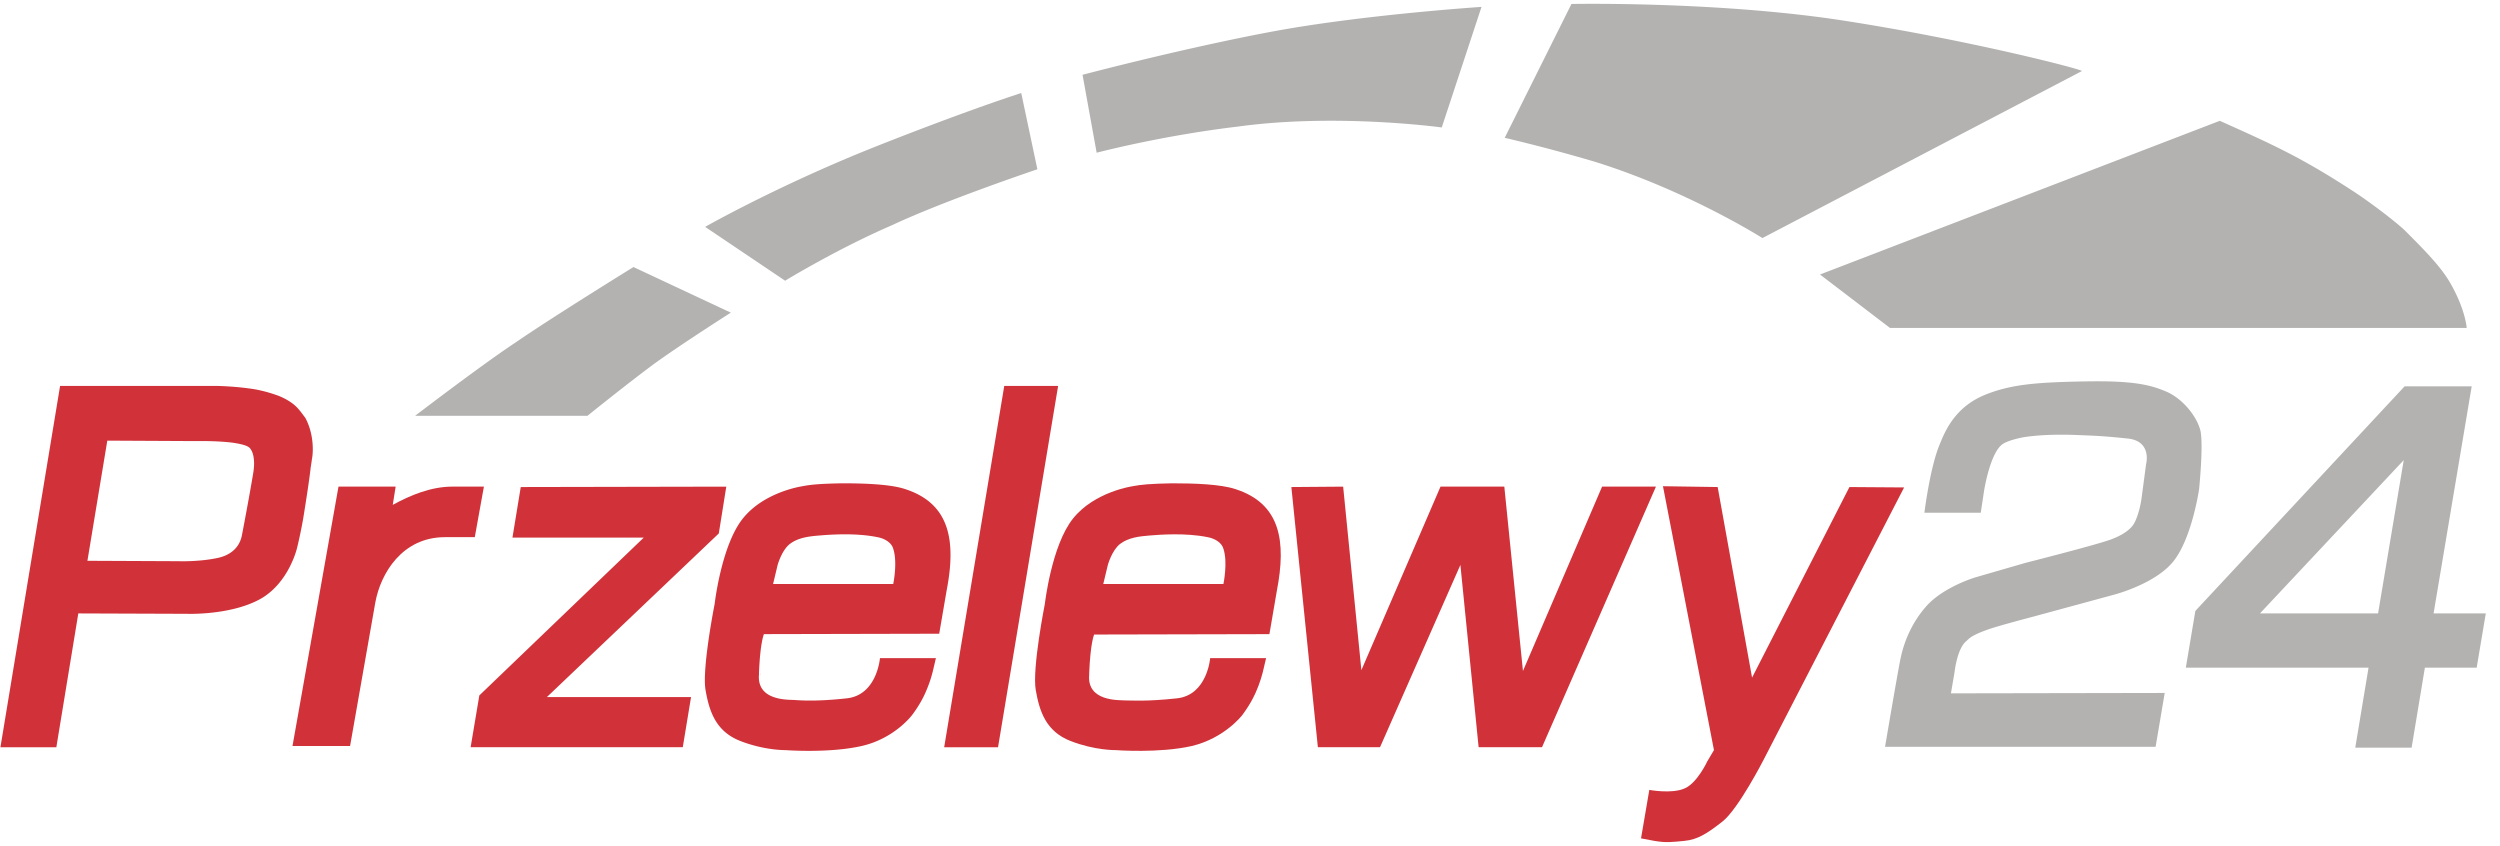
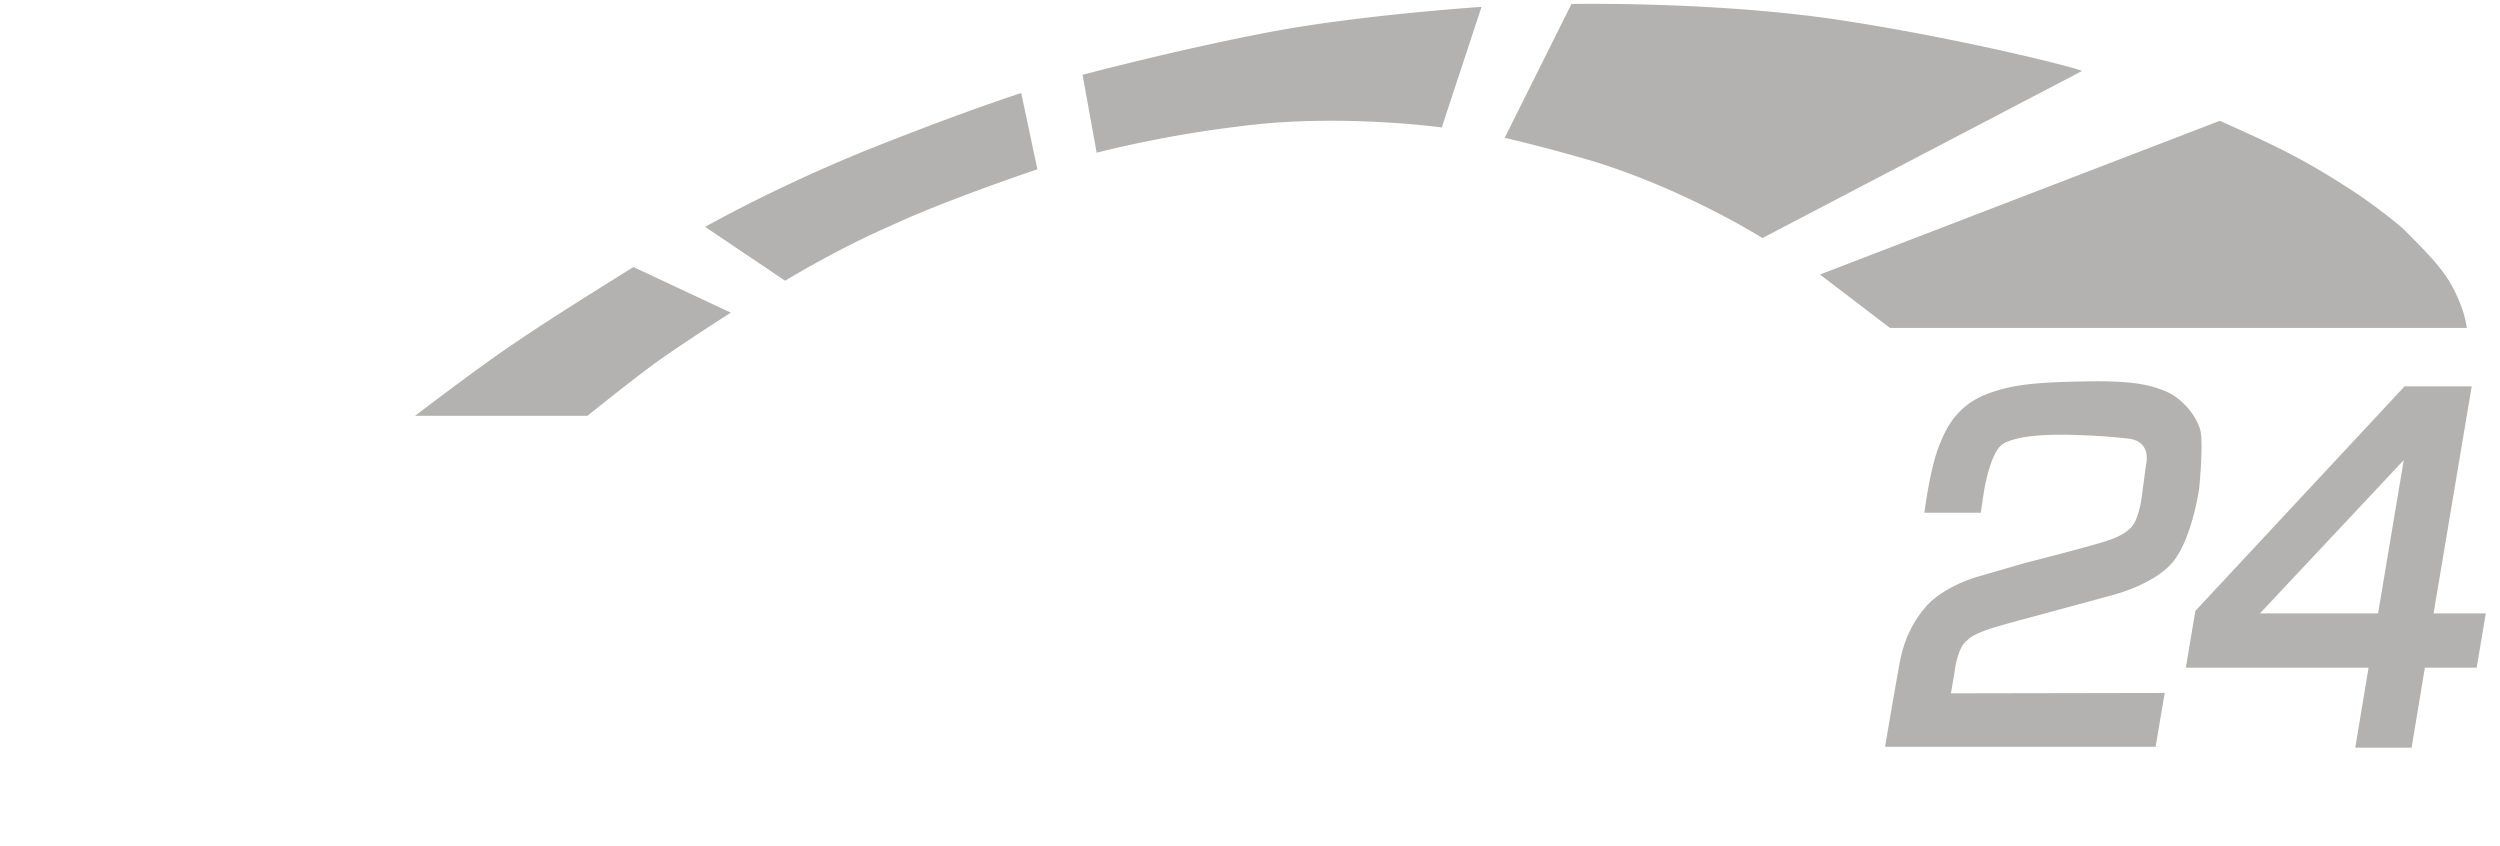
<svg xmlns="http://www.w3.org/2000/svg" width="127" height="43" fill="none">
-   <path d="M26.455 24.742l10.44-.021-.38 2.378-8.734 8.313h7.324l-.42 2.547H23.908l.442-2.631 8.355-8.019h-6.672l.421-2.567zM15.07 20.68c-.232-.232-.548-.421-.906-.568a7.42 7.42 0 0 0-1.22-.337 14.303 14.303 0 0 0-1.39-.147c-.336-.022-.547-.022-.547-.022H3.052L.022 37.96h2.84l1.116-6.798 5.514.02s2.147.085 3.662-.715c1.515-.8 1.936-2.63 1.936-2.63s.169-.674.316-1.516c.147-.905.316-2 .379-2.588.042-.253.063-.421.063-.421s.042-.19.042-.485c0-.4-.063-1.01-.379-1.599-.147-.19-.273-.379-.442-.547zm-2.19 3.24c0 .043-.252 1.516-.589 3.263-.126.674-.631 1.031-1.22 1.158-.969.21-2.02.168-2.02.168l-4.61-.021 1.01-6.104 4.167.022h.674c.442 0 1.031.02 1.536.084.421.063.758.147.863.273.147.169.19.4.21.61.022.274-.02.527-.02.548zM51.016 19.606h2.736L50.7 37.96h-2.736l3.052-18.353zM65.601 24.742l2.631-.021.926 9.323 4.02-9.323h3.241l.947 9.365 4.02-9.365h2.736l-5.788 13.238h-3.22l-.926-9.26-4.083 9.26h-3.157l-1.347-13.217zM45.986 24.847c-.758-.252-2.083-.295-3.22-.295-1.094.021-1.578.064-2 .148 0 0-1.936.273-3.03 1.641-1.094 1.368-1.431 4.336-1.431 4.336s-.652 3.283-.463 4.378c.19 1.094.526 2.104 1.768 2.588s2.294.463 2.294.463 2.21.169 3.872-.21c1.663-.379 2.547-1.558 2.547-1.558s.4-.505.673-1.115c.274-.61.358-1.01.38-1.073l.168-.716h-2.842s-.147 1.873-1.683 2.041c-1.537.169-2.337.106-2.652.085-.295-.021-1.936.063-1.81-1.305v-.084c.063-1.558.252-1.958.252-1.958l8.903-.02.379-2.21c.484-2.505.168-4.4-2.105-5.136zm-.61 4.82h-6.104l.232-.968s.21-.758.631-1.074c.421-.316.968-.379 1.474-.42.505-.043 1.852-.148 2.967.084.358.063.716.273.8.589.231.694 0 1.789 0 1.789z" fill="#D13239" />
-   <path d="M38.62 34.192v.066c-.022.11 0-.066 0-.066zM62.76 24.847c-.758-.252-2.084-.295-3.22-.295-1.094.021-1.579.064-2 .148 0 0-1.936.273-3.03 1.641-1.095 1.368-1.431 4.336-1.431 4.336s-.653 3.283-.463 4.378c.19 1.094.526 2.104 1.768 2.588 1.241.484 2.294.463 2.294.463s2.21.169 3.872-.21c1.663-.4 2.547-1.558 2.547-1.558s.4-.505.673-1.115c.274-.61.358-1.01.379-1.073l.168-.716h-2.84s-.148 1.873-1.685 2.041c-1.536.169-2.336.106-2.651.106-.295-.021-1.937.063-1.81-1.305v-.084c.063-1.558.252-1.958.252-1.958l8.903-.02.379-2.21c.484-2.505.189-4.42-2.105-5.157zm-.61 4.82h-6.104l.232-.968s.21-.758.631-1.074c.421-.316.968-.379 1.473-.42.506-.043 1.852-.148 2.968.084.358.063.715.273.8.589.231.694 0 1.789 0 1.789zM87.258 24.742l1.747 9.681 4.946-9.681 2.778.02-7.135 13.828s-1.284 2.505-2.084 3.136c-.8.632-1.283.926-1.936.99-.652.062-.926.105-1.536 0l-.674-.127.421-2.462s1.116.21 1.768-.064c.653-.252 1.179-1.389 1.179-1.389l.337-.568-2.59-13.406 2.779.042z" fill="#D13239" />
  <path d="M97.76 26.047h2.862l.169-1.116s.315-2.02.989-2.4c.21-.125.568-.23.989-.315.758-.126 1.705-.147 2.483-.126 1.2.042 1.642.063 2.863.19 1.22.146.905 1.304.905 1.304l-.232 1.747s-.105.779-.379 1.263c-.252.442-.926.736-1.326.863-.947.315-4.188 1.136-4.188 1.136l-2.546.737s-1.558.463-2.442 1.41c-.884.968-1.22 2.062-1.347 2.652-.126.568-.8 4.546-.8 4.546h13.744l.463-2.736-10.86.02.19-1.115s.126-1.157.589-1.536c.147-.127.21-.274 1.094-.59.526-.189 2.294-.652 2.294-.652l4.104-1.115s2.231-.569 3.115-1.81c.884-1.221 1.221-3.557 1.221-3.557s.231-2.273.063-2.989c-.19-.715-.863-1.557-1.663-1.936-.821-.358-1.663-.59-4.146-.547-2.462.042-3.704.147-4.946.61-1.263.463-1.978 1.305-2.441 2.484-.526 1.157-.821 3.578-.821 3.578zM123.626 31.16l1.936-11.533h-3.409l-10.629 11.408-.484 2.883h9.282l-.674 4.062h2.862l.674-4.062h2.631l.463-2.757h-2.652zm-2.82 0h-5.999l7.303-7.786-1.304 7.787zM21.088 21.122h8.756s1.957-1.579 3.346-2.61c1.389-1.01 3.936-2.63 3.936-2.63l-4.946-2.316s-4.189 2.589-5.956 3.81c-1.726 1.136-5.136 3.746-5.136 3.746zM39.883 14.26l-4.062-2.735s3.662-2.084 8.566-4.041c4.882-1.936 7.492-2.757 7.492-2.757l.82 3.872s-4.692 1.579-7.386 2.842c-2.778 1.2-5.43 2.82-5.43 2.82zM55.71 7.758L54.993 3.8s5.009-1.326 9.597-2.189C69.179.75 75.261.35 75.261.35l-2.02 6.125s-5.346-.737-10.376-.042c-3.893.463-7.156 1.326-7.156 1.326zM76.44 7L79.83.202s7.408-.147 13.806.842c6.398.989 12.249 2.504 12.122 2.567l-16.226 8.482s-3.788-2.4-8.503-3.873A86.028 86.028 0 0 0 76.44 7zM92.456 13.945l3.557 2.715h29.296s-.063-.947-.842-2.294c-.484-.842-1.368-1.726-2.294-2.652-.336-.337-1.683-1.39-2.693-2.042-2.589-1.683-4.041-2.336-6.714-3.535l-20.31 7.808z" fill="#B3B2B1" />
-   <path d="M22.983 24.72c-1.095 0-2.147.443-3.031.927l.147-.926h-2.904l-2.336 13.175h2.925l1.284-7.303c.273-1.474 1.368-3.305 3.536-3.305h1.515l.463-2.567h-1.6z" fill="#D13239" />
</svg>